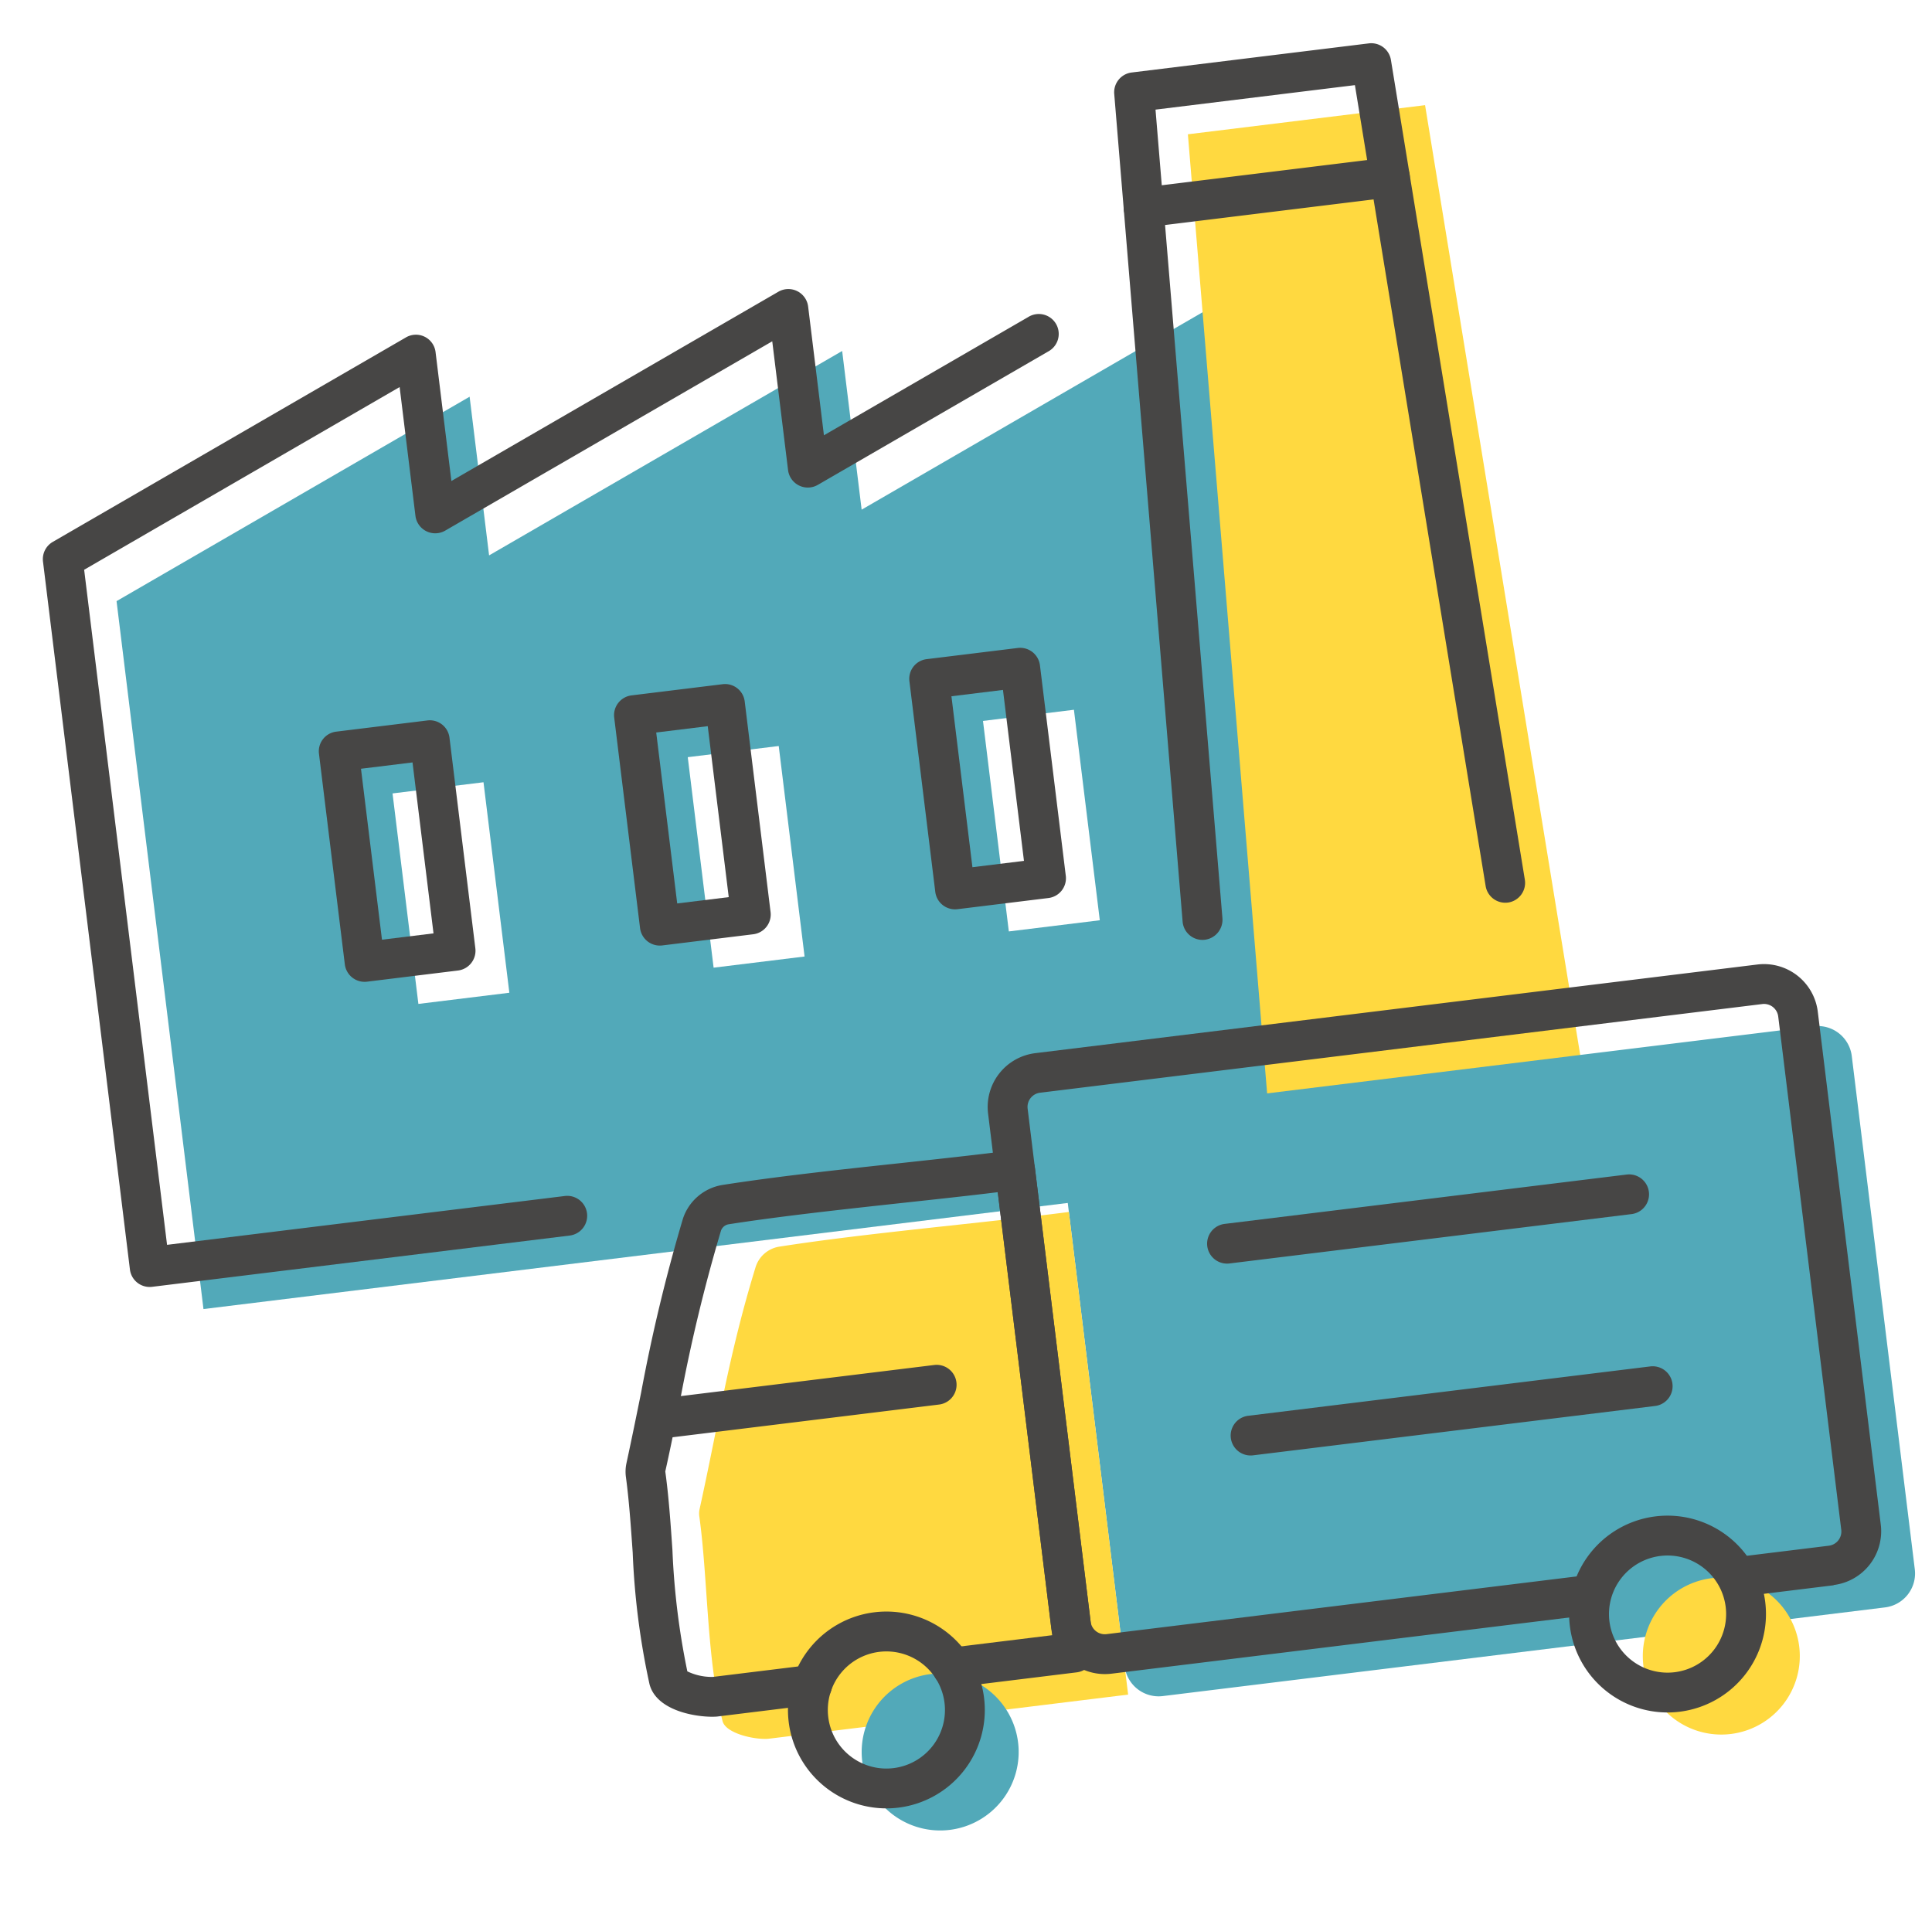
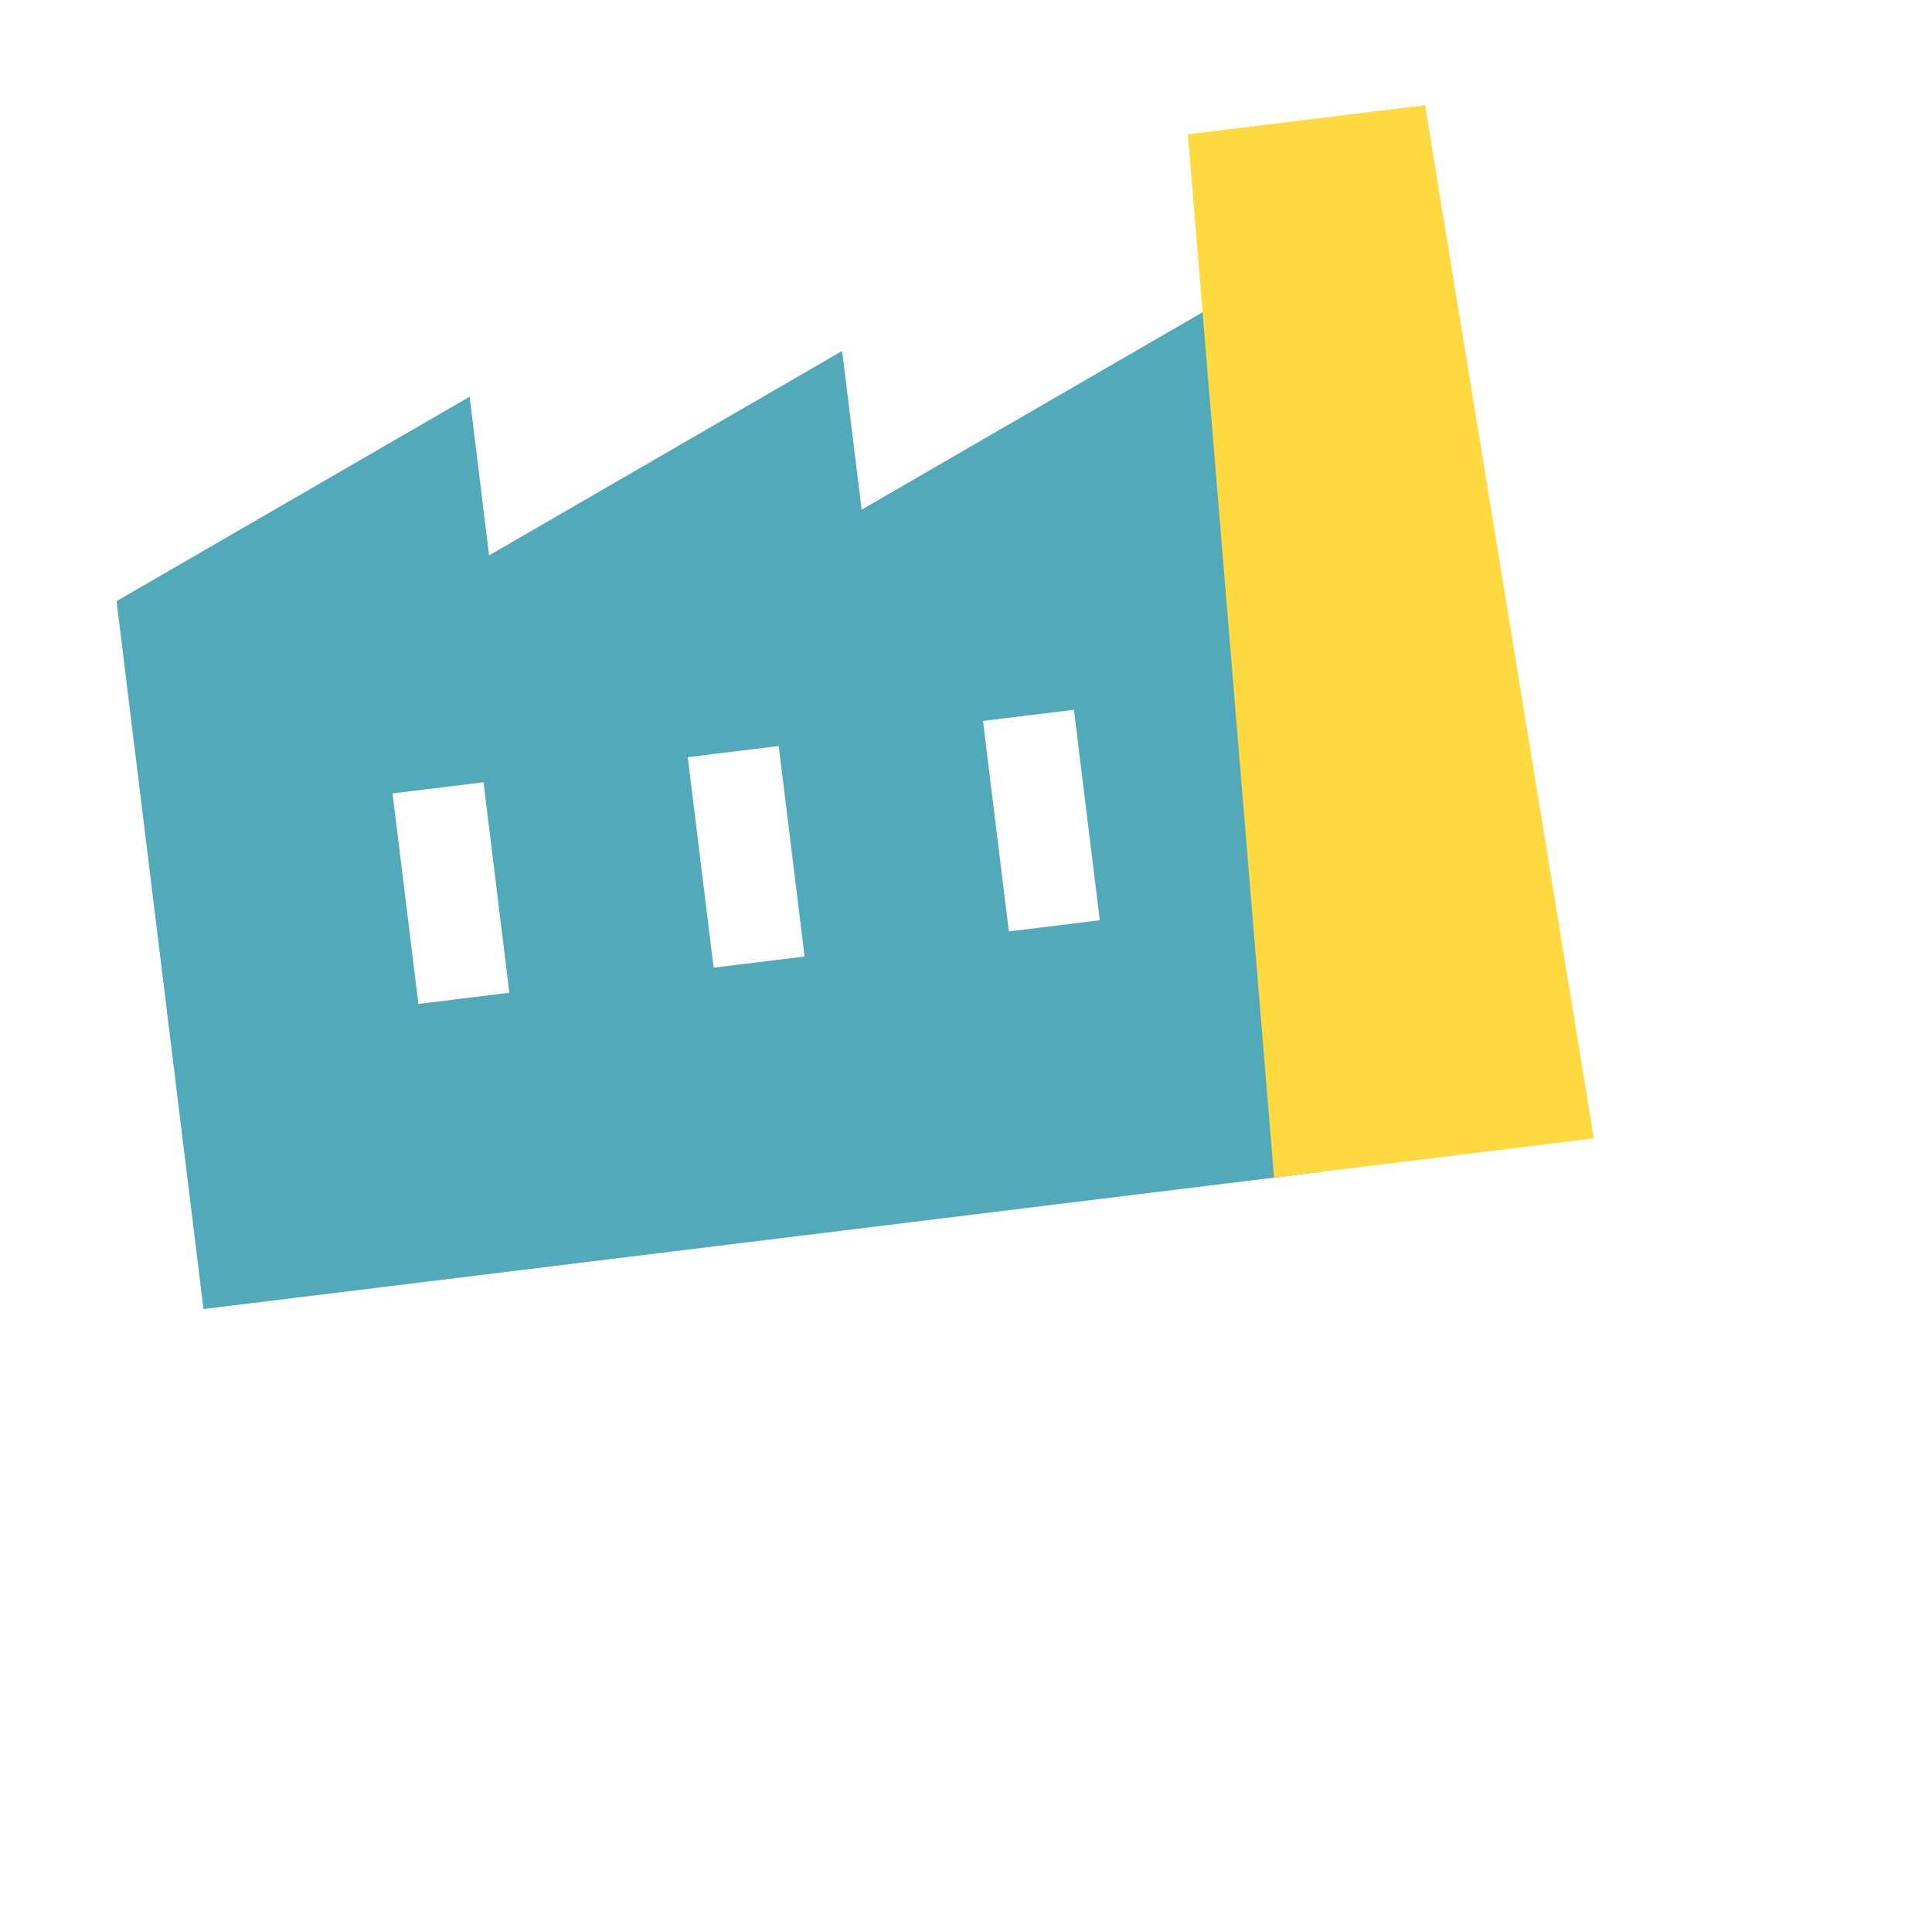
<svg xmlns="http://www.w3.org/2000/svg" width="78.146" height="77.697" viewBox="0 0 78.146 77.697">
  <defs>
    <clipPath id="a">
-       <rect width="70.179" height="69.663" fill="none" />
-     </clipPath>
+       </clipPath>
  </defs>
  <g transform="translate(0 8.553) rotate(-7)">
    <path d="M30.364,6.467V0L15.182,6.467V0L0,6.467V35.319H45.545V0ZM13.839,24.127H10.132V15.548h3.707Zm12.031,0H22.163V15.548H25.87Zm12.031,0H34.194V15.548H37.9Z" transform="translate(2.758 9.754)" fill="#52a9b9" />
    <path d="M11.349,0H1.683L0,42.315H13.031Z" transform="translate(46.387 2.758)" fill="#ffd940" />
    <g clip-path="url(#a)">
      <path d="M30.816,0H1.384A1.384,1.384,0,0,0,0,1.384V22.3a1.384,1.384,0,0,0,1.384,1.384H30.816A1.384,1.384,0,0,0,32.2,22.3V1.384A1.384,1.384,0,0,0,30.816,0" transform="translate(37.979 41.657)" fill="#52a9b9" />
-       <path d="M4.738.042A1.2,1.2,0,0,0,3.7.726C2.181,4.116,1.413,6.889.248,10.189a.818.818,0,0,0-.046.28c.041,2.588-.415,5.756-.076,8.345.068.509,1.186.908,1.745.933H16.539V.077C12.925.1,8.351-.077,4.738.042" transform="translate(21.44 45.364)" fill="#ffd940" />
-       <path d="M6.349,3.175A3.175,3.175,0,1,1,3.174,0,3.175,3.175,0,0,1,6.349,3.175" transform="translate(26.976 63.313)" fill="#52a9b9" />
+       <path d="M4.738.042A1.2,1.2,0,0,0,3.7.726a.818.818,0,0,0-.046.28c.041,2.588-.415,5.756-.076,8.345.068.509,1.186.908,1.745.933H16.539V.077C12.925.1,8.351-.077,4.738.042" transform="translate(21.44 45.364)" fill="#ffd940" />
      <path d="M6.349,3.175A3.175,3.175,0,1,1,3.174,0,3.175,3.175,0,0,1,6.349,3.175" transform="translate(58.809 63.313)" fill="#ffd940" />
      <path d="M4.513,10.191H.806A.806.806,0,0,1,0,9.385V.806A.8.8,0,0,1,.806,0H4.513a.8.8,0,0,1,.806.806V9.385a.806.806,0,0,1-.806.806m-2.9-1.612h2.1V1.612h-2.1Z" transform="translate(10.132 22.544)" fill="#474645" />
      <path d="M4.513,10.191H.806A.806.806,0,0,1,0,9.385V.806A.806.806,0,0,1,.806,0H4.513a.8.8,0,0,1,.806.806V9.385a.806.806,0,0,1-.806.806m-2.9-1.612h2.1V1.612h-2.1Z" transform="translate(22.163 22.544)" fill="#474645" />
      <path d="M4.513,10.191H.806A.806.806,0,0,1,0,9.385V.806A.8.8,0,0,1,.806,0H4.513a.806.806,0,0,1,.806.806V9.385a.806.806,0,0,1-.806.806m-2.9-1.612h2.1V1.612h-2.1Z" transform="translate(34.194 22.544)" fill="#474645" />
      <path d="M10.844,1.612H.806A.806.806,0,1,1,.806,0H10.844a.806.806,0,0,1,0,1.612" transform="translate(45.125 4.676)" fill="#474645" />
      <path d="M3.981,7.961A3.981,3.981,0,1,1,7.961,3.98a3.981,3.981,0,0,1-3.98,3.981m0-6.349A2.369,2.369,0,1,0,6.349,3.98,2.369,2.369,0,0,0,3.981,1.612" transform="translate(24.218 60.556)" fill="#474645" />
      <path d="M31.622,25.3H27.951a.806.806,0,0,1,0-1.612h3.671A.579.579,0,0,0,32.2,23.1V2.19a.579.579,0,0,0-.578-.578H2.19a.579.579,0,0,0-.578.578V23.1a.579.579,0,0,0,.578.578H21.653a.806.806,0,1,1,0,1.612H2.19A2.193,2.193,0,0,1,0,23.1V2.19A2.193,2.193,0,0,1,2.19,0H31.622a2.192,2.192,0,0,1,2.19,2.19V23.1a2.192,2.192,0,0,1-2.19,2.19" transform="translate(35.221 38.899)" fill="#474645" />
      <path d="M3.981,7.961A3.981,3.981,0,1,1,7.962,3.98,3.981,3.981,0,0,1,3.981,7.961m0-6.349A2.369,2.369,0,1,0,6.35,3.98,2.369,2.369,0,0,0,3.981,1.612" transform="translate(56.051 60.556)" fill="#474645" />
      <path d="M11.634,1.612H.806A.806.806,0,1,1,.806,0H11.634a.806.806,0,0,1,0,1.612" transform="translate(20.185 50.921)" fill="#474645" />
      <path d="M17.345,21.358H12.373a.806.806,0,0,1,0-1.612H16.54V1.69c-1.2,0-2.472-.019-3.805-.038-2.454-.034-4.992-.07-7.163,0a.4.4,0,0,0-.33.211A67.383,67.383,0,0,0,2.755,8.5c-.3.9-.6,1.808-.94,2.764.016,1.008-.04,2.066-.1,3.185a30.252,30.252,0,0,0,0,4.95,2.277,2.277,0,0,0,1,.349H6.66a.806.806,0,0,1,0,1.612H2.677c-.65-.029-2.388-.46-2.544-1.634a30.485,30.485,0,0,1-.026-5.362c.057-1.091.112-2.122.1-3.076A1.629,1.629,0,0,1,.3,10.733C.632,9.78.934,8.877,1.23,7.99A68.812,68.812,0,0,1,3.771,1.2,2.023,2.023,0,0,1,5.518.043c2.209-.073,4.766-.038,7.239,0,1.629.023,3.166.045,4.583.037a.789.789,0,0,1,.573.234.808.808,0,0,1,.238.572V20.552a.806.806,0,0,1-.806.806" transform="translate(18.682 42.606)" fill="#474645" />
      <path d="M17.191,1.612H.806A.806.806,0,1,1,.806,0H17.191a.806.806,0,0,1,0,1.612" transform="translate(43.367 46.688)" fill="#474645" />
      <path d="M17.191,1.612H.806A.806.806,0,1,1,.806,0H17.191a.806.806,0,0,1,0,1.612" transform="translate(43.367 54.508)" fill="#474645" />
      <path d="M13.141,35.182a.806.806,0,0,1-.8-.774l-1.3-32.8H2.915l-1.3,32.8a.815.815,0,0,1-.838.773A.806.806,0,0,1,0,34.344L1.335.774A.807.807,0,0,1,2.14,0h9.666a.806.806,0,0,1,.805.774l1.335,33.57a.806.806,0,0,1-.773.838H13.14" transform="translate(43.977)" fill="#474645" />
      <path d="M17.822,36.931H.806A.805.805,0,0,1,0,36.125V7.273a.806.806,0,0,1,.49-.741L15.672.065a.8.8,0,0,1,1.121.741V6.053L30.853.065a.806.806,0,0,1,1.122.741V6.053L40.76,2.312a.806.806,0,1,1,.632,1.482l-9.907,4.22a.806.806,0,0,1-1.122-.741V2.025L16.3,8.014a.806.806,0,0,1-1.122-.741V2.025L1.612,7.806V35.319h16.21a.806.806,0,0,1,0,1.612" transform="translate(0 6.996)" fill="#474645" />
    </g>
  </g>
</svg>